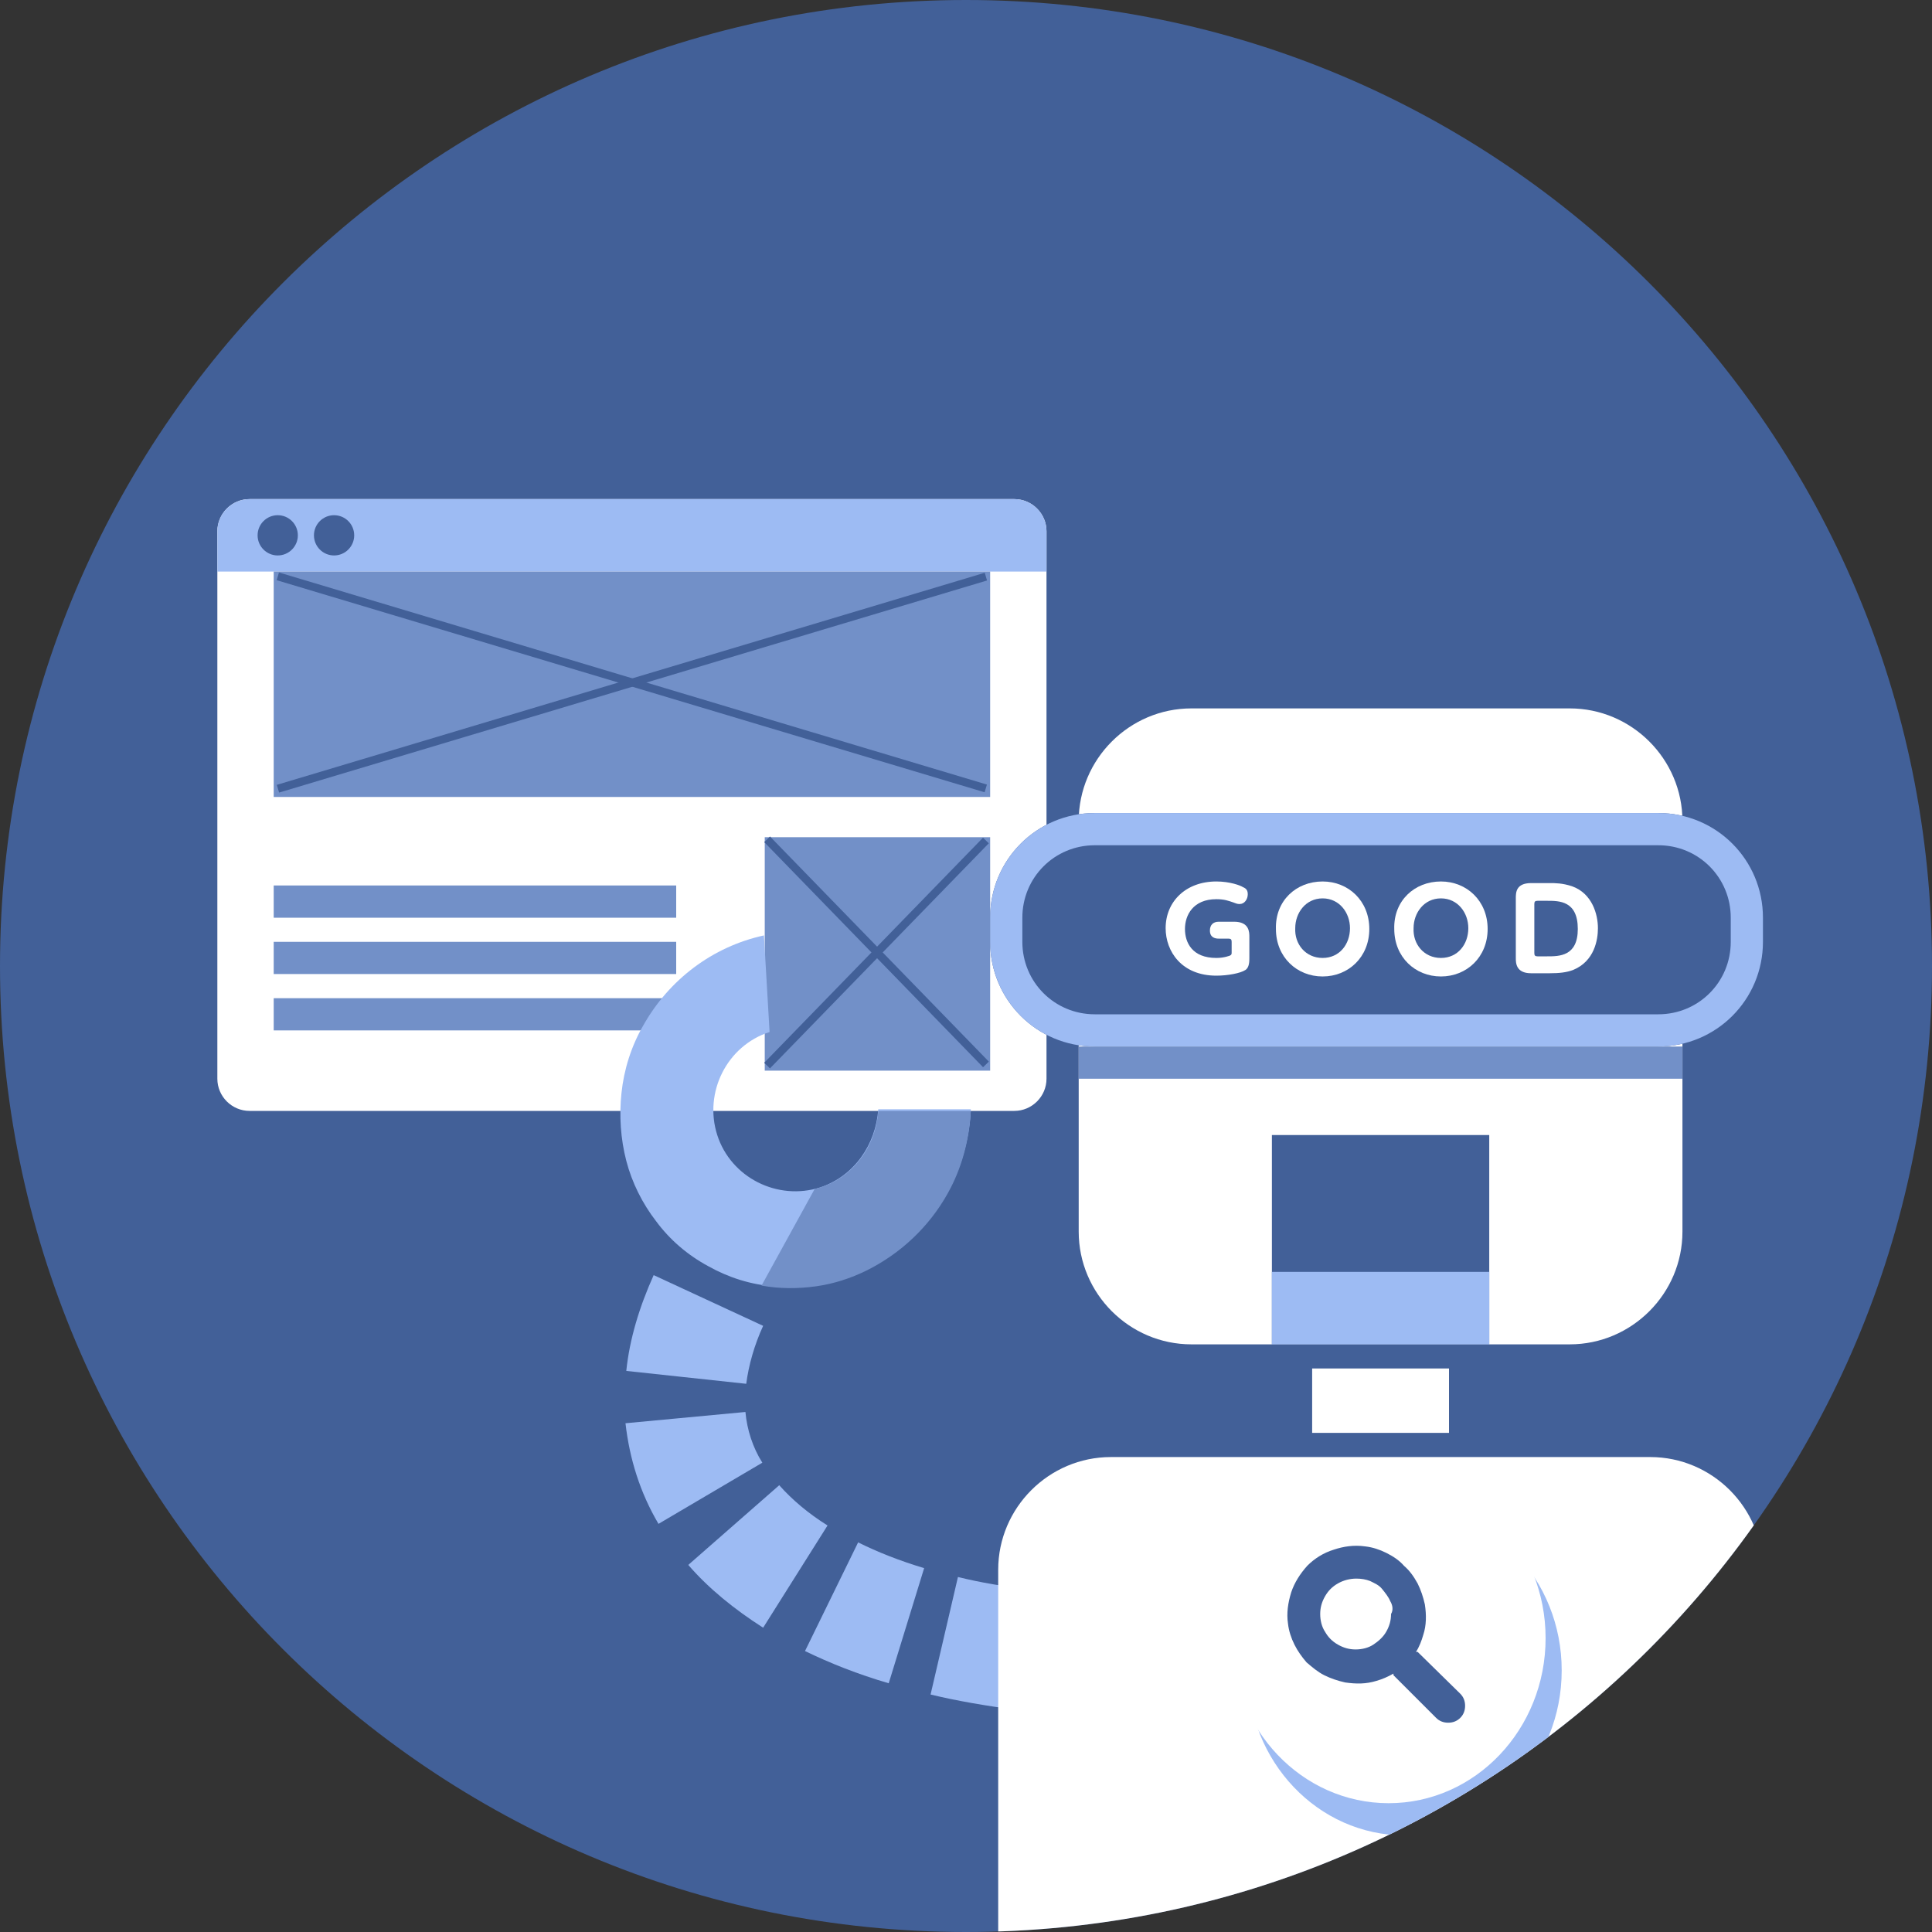
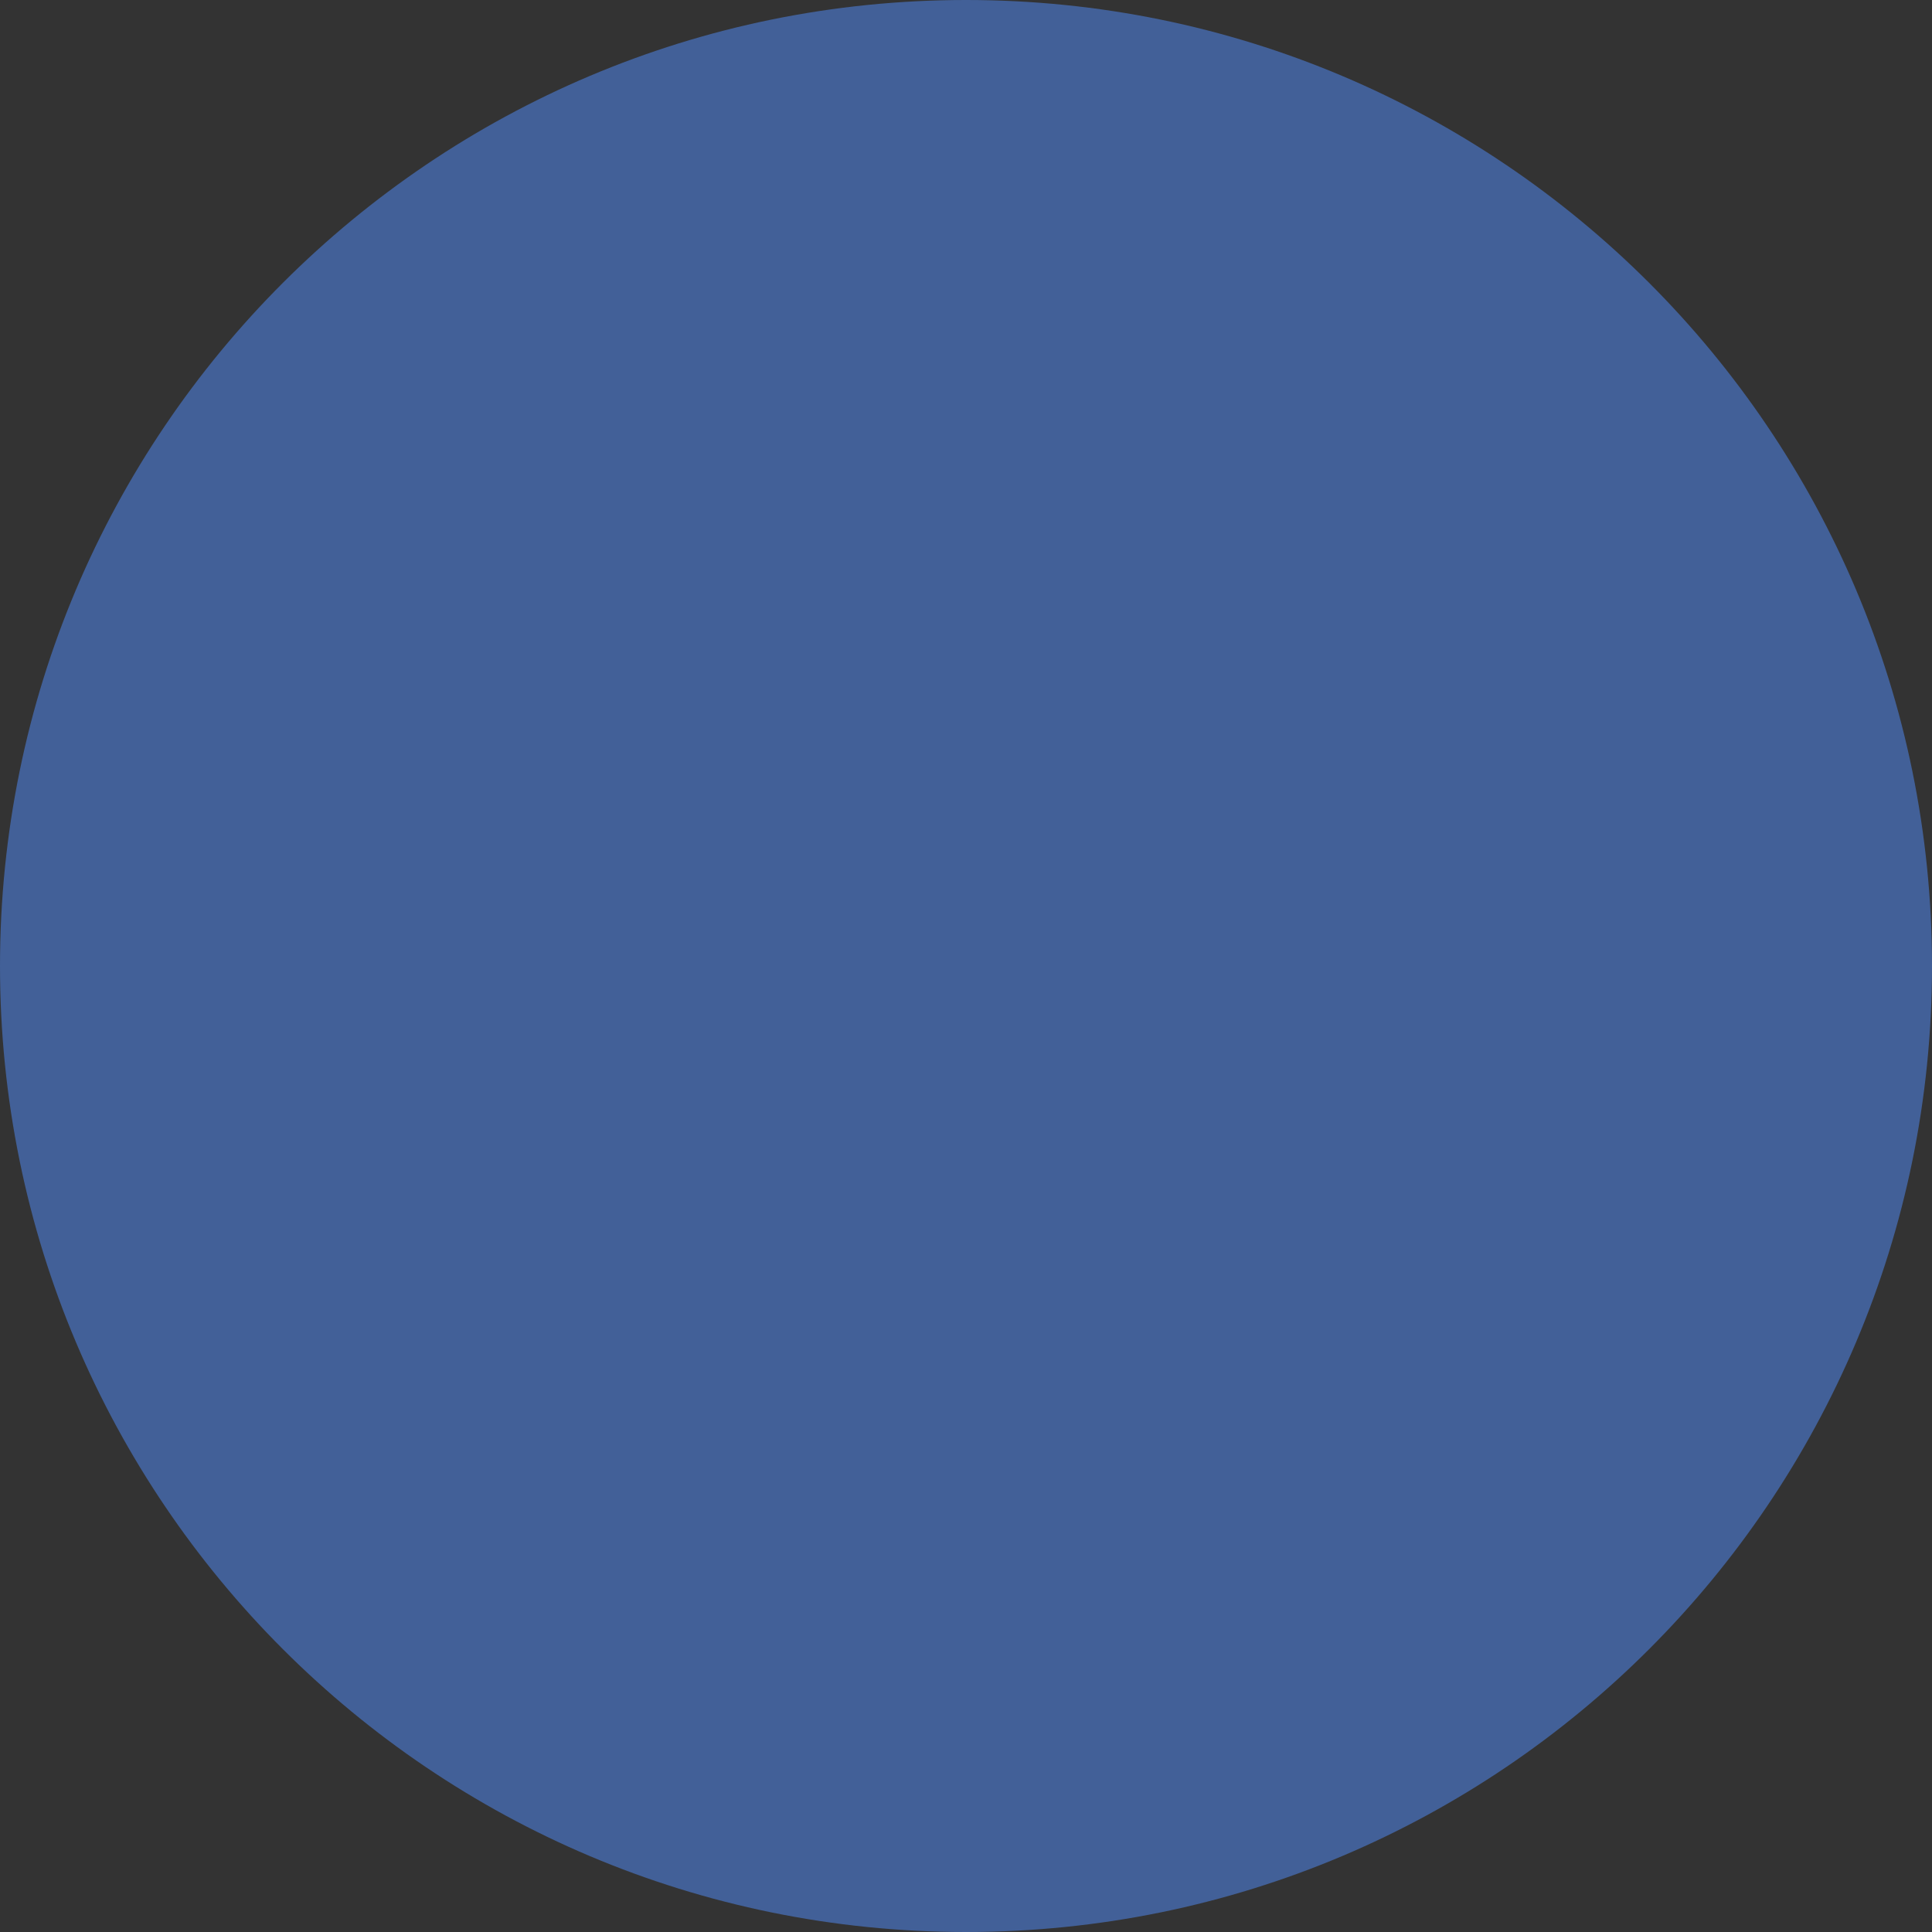
<svg xmlns="http://www.w3.org/2000/svg" xmlns:xlink="http://www.w3.org/1999/xlink" version="1.1" id="レイヤー_1" x="0px" y="0px" viewBox="0 0 240 240" style="enable-background:new 0 0 240 240;" xml:space="preserve">
  <rect x="0" y="0" width="240" height="240" fill="#333333" stroke="none" />
  <style type="text/css">
	.st0{fill:#426098;}
	.st1{clip-path:url(#SVGID_2_);fill:#FFFFFF;}
	.st2{clip-path:url(#SVGID_2_);fill:#9DBBF3;}
	.st3{clip-path:url(#SVGID_2_);fill:#426098;}
	.st4{clip-path:url(#SVGID_2_);fill:#7290C8;}
	.st5{clip-path:url(#SVGID_2_);}
	.st6{fill:#9DBBF3;}
	.st7{fill:#7290C8;}
	.st8{clip-path:url(#SVGID_2_);enable-background:new    ;}
</style>
  <g id="point_02" transform="translate(-506 -2396)">
    <path id="長方形_1711" class="st0" d="M626,2396L626,2396c66.3,0,120,53.7,120,120l0,0c0,66.3-53.7,120-120,120l0,0   c-66.3,0-120-53.7-120-120l0,0C506,2449.7,559.7,2396,626,2396z" />
  </g>
  <g>
    <defs>
-       <path id="SVGID_1_" d="M120,0L120,0c66.3,0,120,53.7,120,120l0,0c0,66.3-53.7,120-120,120l0,0C53.7,240,0,186.3,0,120l0,0    C0,53.7,53.7,0,120,0z" />
-     </defs>
+       </defs>
    <clipPath id="SVGID_2_">
      <use xlink:href="#SVGID_1_" style="overflow:visible;" />
    </clipPath>
    <path id="長方形_1682_1_" class="st1" d="M31,62h95c2.2,0,4,1.8,4,4v68c0,2.2-1.8,4-4,4H31c-2.2,0-4-1.8-4-4V66   C27,63.8,28.8,62,31,62z" />
    <path id="長方形_1683_1_" class="st2" d="M31,62h95c2.2,0,4,1.8,4,4v5l0,0H27l0,0v-5C27,63.8,28.8,62,31,62z" />
    <circle id="楕円形_8_1_" class="st3" cx="34.5" cy="66.5" r="2.5" />
-     <circle id="楕円形_9_1_" class="st3" cx="41.5" cy="66.5" r="2.5" />
    <rect id="長方形_1684_1_" x="34" y="71" class="st4" width="89" height="28" />
    <g id="パス_286_1_" class="st5">
      <rect x="78" y="38.9" transform="matrix(0.287 -0.958 0.958 0.287 -25.285 135.633)" class="st0" width="1" height="91.8" />
    </g>
    <g id="パス_287_1_" class="st5">
-       <rect x="32.6" y="84.3" transform="matrix(0.958 -0.287 0.287 0.958 -21.042 26.095)" class="st0" width="91.8" height="1" />
-     </g>
+       </g>
    <rect id="長方形_1704_1_" x="34" y="110" class="st4" width="50" height="4" />
    <rect id="長方形_1705_1_" x="34" y="117" class="st4" width="50" height="4" />
    <rect id="長方形_1706_1_" x="34" y="124" class="st4" width="50" height="4" />
    <rect id="長方形_1688_1_" x="95" y="104" class="st4" width="28" height="29" />
    <g id="パス_288_1_" class="st5">
      <rect x="108.4" y="98.8" transform="matrix(0.717 -0.697 0.697 0.717 -51.65 109.327)" class="st0" width="1" height="39" />
    </g>
    <g id="パス_289_1_" class="st5">
      <rect x="89.4" y="117.8" transform="matrix(0.697 -0.717 0.717 0.697 -51.844 114.016)" class="st0" width="39" height="1" />
    </g>
    <path class="st1" d="M148,88h47c7.7,0,14,6.3,14,14v51c0,7.7-6.3,14-14,14h-47c-7.7,0-14-6.3-14-14v-51C134,94.3,140.3,88,148,88z" />
    <rect x="163" y="170" class="st1" width="17" height="8" />
    <path class="st3" d="M136,101h70c7.2,0,13,5.8,13,13v3c0,7.2-5.8,13-13,13h-70c-7.2,0-13-5.8-13-13v-3C123,106.8,128.8,101,136,101   z" />
    <path class="st2" d="M206,130h-70c-7.2,0-13-5.8-13-13v-3c0-7.2,5.8-13,13-13h70c7.2,0,13,5.8,13,13v3C219,124.2,213.2,130,206,130   z M136,105c-5,0-9,4-9,9v3c0,5,4,9,9,9h70c5,0,9-4,9-9v-3c0-5-4-9-9-9H136z" />
    <path class="st2" d="M126.2,212.4c-3.7-0.5-7.3-1.1-10.6-1.9l3.4-14.6c2.8,0.7,5.9,1.2,9.1,1.6L126.2,212.4z M110.4,209.1   c-3.8-1.1-7.3-2.5-10.4-4l6.6-13.5c2.4,1.2,5.2,2.3,8.2,3.2L110.4,209.1z M94.8,202.2c-3.6-2.3-6.8-4.9-9.3-7.8l11.3-9.9   c1.6,1.8,3.6,3.5,6,5L94.8,202.2z M81.8,189.3c-2.3-3.9-3.6-8.1-4.1-12.5l14.9-1.4c0.2,2.2,0.9,4.4,2.1,6.3L81.8,189.3z    M92.7,171.9l-14.9-1.6c0.4-3.9,1.6-7.9,3.4-11.9l13.6,6.3C93.7,167.1,93,169.6,92.7,171.9z" />
    <rect x="158" y="141" class="st3" width="27" height="26" />
    <rect x="158" y="158" class="st2" width="27" height="9" />
    <rect x="134" y="130" class="st4" width="75" height="4" />
    <path class="st1" d="M138,181h67c7.7,0,14,6.3,14,14v59c0,7.7-6.3,14-14,14h-67c-7.7,0-14-6.3-14-14v-59   C124,187.3,130.3,181,138,181z" />
    <ellipse class="st2" cx="174.5" cy="207.5" rx="19.5" ry="20.5" />
    <ellipse class="st1" cx="172.5" cy="203.5" rx="19.5" ry="20.5" />
    <path class="st1" d="M153,117c0-0.3-0.1-0.4-0.4-0.4h-1.2c-0.4,0-1.1-0.1-1.1-1c0-0.7,0.4-1.1,1.1-1.1h1.9c1.9,0,1.9,1.3,1.9,1.9   v2.6c0,0.4,0,1.2-0.5,1.5c-0.6,0.4-2.2,0.7-3.6,0.7c-4.3,0-6.3-3-6.3-5.9c0-3.3,2.5-5.8,6.3-5.8c1.7,0,3,0.5,3.3,0.7   c0.5,0.2,0.6,0.5,0.6,0.9c0,0.6-0.4,1.2-1,1.2c-0.2,0-0.3,0-0.8-0.2c-0.6-0.2-1.1-0.4-2.1-0.4c-2.9,0-3.9,2-3.9,3.7   c0,1.7,0.9,3.6,3.9,3.6c1,0,1.7-0.3,1.7-0.3c0.2-0.1,0.2-0.2,0.2-0.4V117z" />
    <path class="st1" d="M164.3,109.5c3.2,0,5.8,2.4,5.8,5.9c0,3.5-2.6,5.9-5.8,5.9c-3.2,0-5.8-2.4-5.8-5.9   C158.4,111.9,161,109.5,164.3,109.5z M164.3,119c2.1,0,3.4-1.7,3.4-3.7c0-1.9-1.3-3.7-3.4-3.7s-3.4,1.8-3.4,3.7   C160.8,117.3,162.2,119,164.3,119z" />
    <path class="st1" d="M179,109.5c3.2,0,5.8,2.4,5.8,5.9c0,3.5-2.6,5.9-5.8,5.9c-3.2,0-5.8-2.4-5.8-5.9   C173.1,111.9,175.7,109.5,179,109.5z M179,119c2.1,0,3.4-1.7,3.4-3.7c0-1.9-1.3-3.7-3.4-3.7s-3.4,1.8-3.4,3.7   C175.5,117.3,176.9,119,179,119z" />
    <g class="st5">
      <path class="st6" d="M101.9,147.5c-5.3,1.7-11.1-1.2-12.8-6.5c-1.7-5.3,1.2-11.1,6.5-12.8l-0.7-12c-6.4,1.4-11.8,5.5-15,11.2    c-1.5,2.6-2.4,5.5-2.7,8.4c-0.3,2.8-0.1,5.7,0.6,8.4c0.7,2.7,2,5.3,3.7,7.5c1.7,2.3,3.9,4.2,6.5,5.6c2.5,1.4,5.3,2.3,8.2,2.5    c2.8,0.3,5.6,0,8.3-0.9c2.7-0.8,5.3-2.2,7.5-4c5.2-4.2,8.3-10.4,8.6-17.1h-11.5C108.8,142.2,106.1,146.1,101.9,147.5z" />
    </g>
    <path class="st1" d="M192.5,109.7c0.7,0,1.6,0,2.8,0.4c2.5,0.9,3.2,3.5,3.2,5.2c0,1.4-0.4,4.1-3.1,5.2c-0.8,0.3-1.7,0.4-2.9,0.4   h-2.3c-1.9,0-1.9-1.3-1.9-1.9v-7.4c0-0.7,0-1.9,1.9-1.9H192.5z M190.6,118.4c0,0.3,0.1,0.4,0.4,0.4h1.2c1.5,0,3.8,0,3.8-3.4   c0-3.5-2.3-3.5-3.8-3.5H191c-0.3,0-0.4,0.1-0.4,0.4V118.4z" />
    <g class="st5">
      <path class="st7" d="M101.2,147.7l-6.6,12l0,0c2.2,0.4,4.5,0.4,6.7,0.1c2.2-0.3,4.4-1,6.4-2c4.2-2.1,7.7-5.4,10-9.5    c1.8-3.2,2.7-6.7,2.9-10.3h-11.5C108.8,142.5,105.8,146.6,101.2,147.7z" />
    </g>
    <g class="st8">
      <path class="st0" d="M181.4,210.4c0.4,0.4,0.6,0.9,0.6,1.5c0,0.6-0.2,1.1-0.6,1.5c-0.4,0.4-0.9,0.6-1.5,0.6s-1.1-0.2-1.5-0.6    l-5.3-5.3v-0.2c-0.7,0.4-1.4,0.7-2.1,0.9c-1.3,0.4-2.5,0.4-3.9,0.2c-0.9-0.2-1.8-0.5-2.6-0.9c-0.8-0.4-1.5-1-2.2-1.6    c-0.6-0.7-1.1-1.4-1.5-2.2c-0.4-0.8-0.7-1.7-0.8-2.6c-0.2-1.3,0-2.6,0.4-3.9c0.4-1.2,1.1-2.3,2-3.3c0.9-0.9,2-1.6,3.3-2    c1.2-0.4,2.5-0.6,3.9-0.4c0.9,0.1,1.8,0.4,2.6,0.8c0.8,0.4,1.6,0.9,2.2,1.6c0.7,0.6,1.2,1.3,1.7,2.2c0.4,0.8,0.7,1.7,0.9,2.6    c0.2,1.3,0.2,2.6-0.2,3.8c-0.2,0.7-0.5,1.5-0.9,2.1h0.2L181.4,210.4z M172.7,198.9c-0.2-0.5-0.6-1-1-1.5s-0.9-0.7-1.5-1    c-0.5-0.2-1.1-0.3-1.7-0.3c-0.8,0-1.6,0.2-2.3,0.6c-0.7,0.4-1.2,0.9-1.6,1.6s-0.6,1.4-0.6,2.2s0.2,1.6,0.6,2.2    c0.4,0.7,0.9,1.2,1.6,1.6c0.7,0.4,1.4,0.6,2.2,0.6c0.8,0,1.6-0.2,2.2-0.6s1.2-0.9,1.6-1.6s0.6-1.4,0.6-2.2    C173.1,200,173,199.4,172.7,198.9z" />
    </g>
  </g>
</svg>